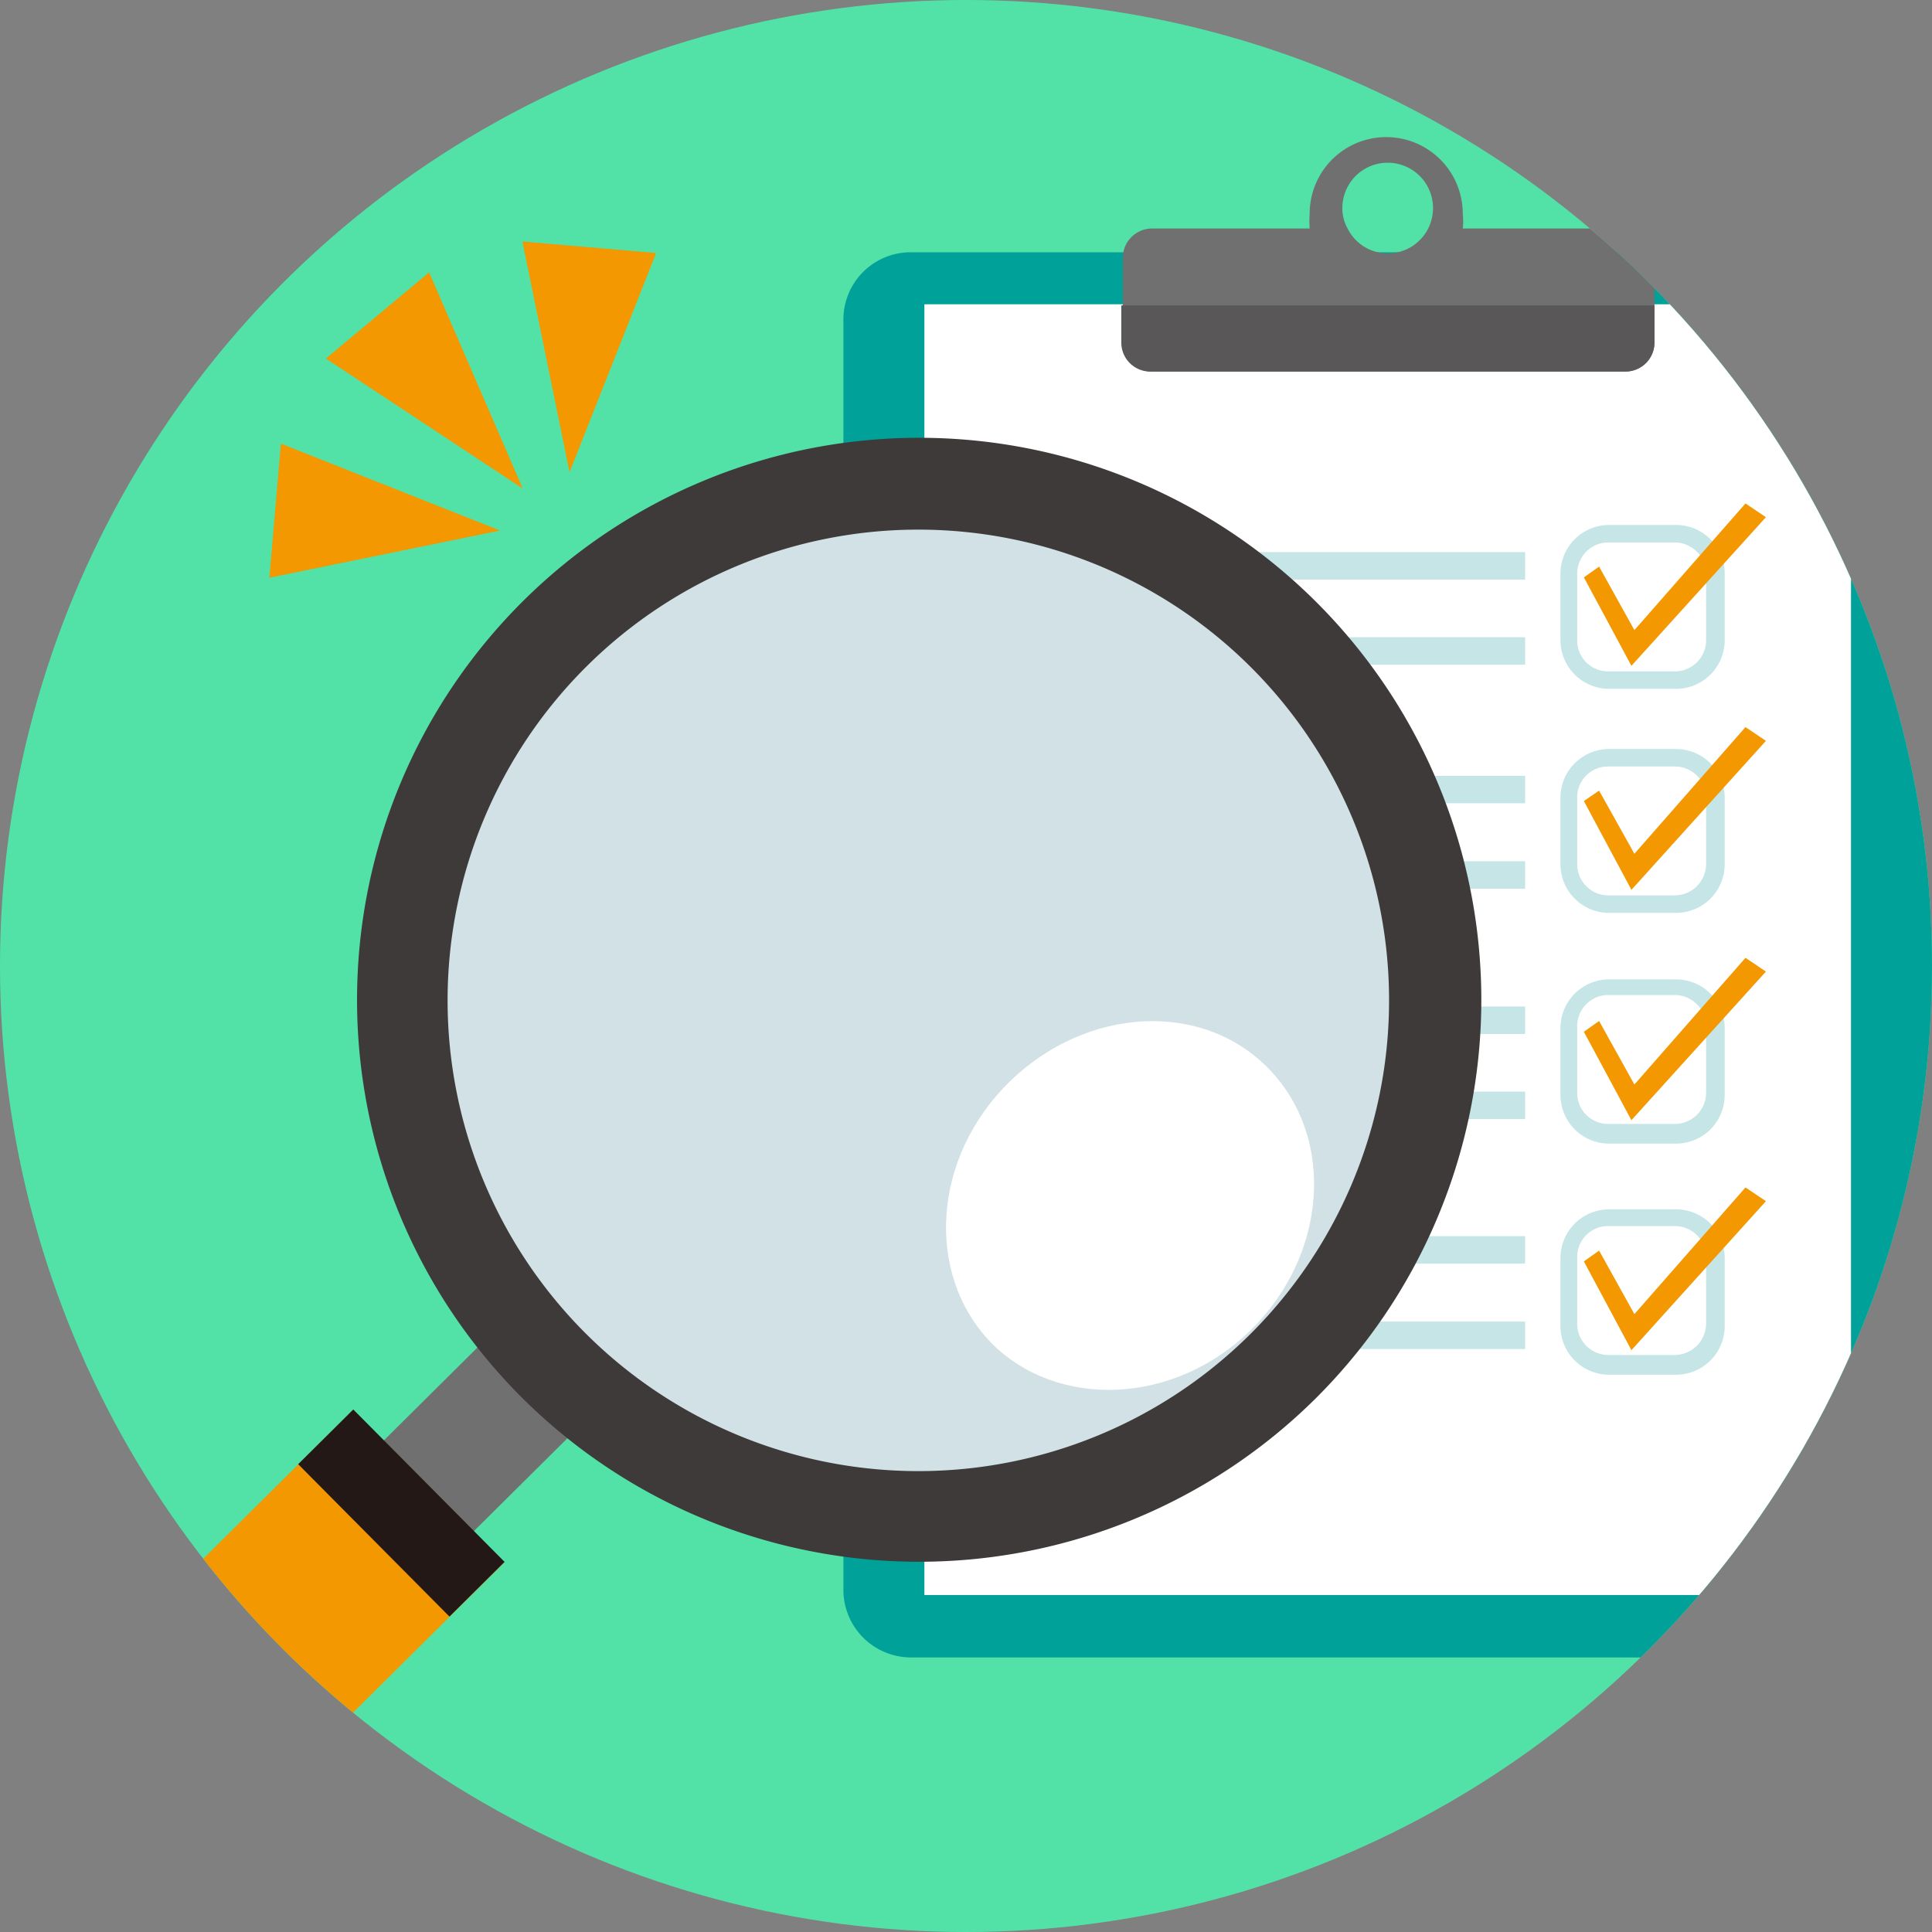
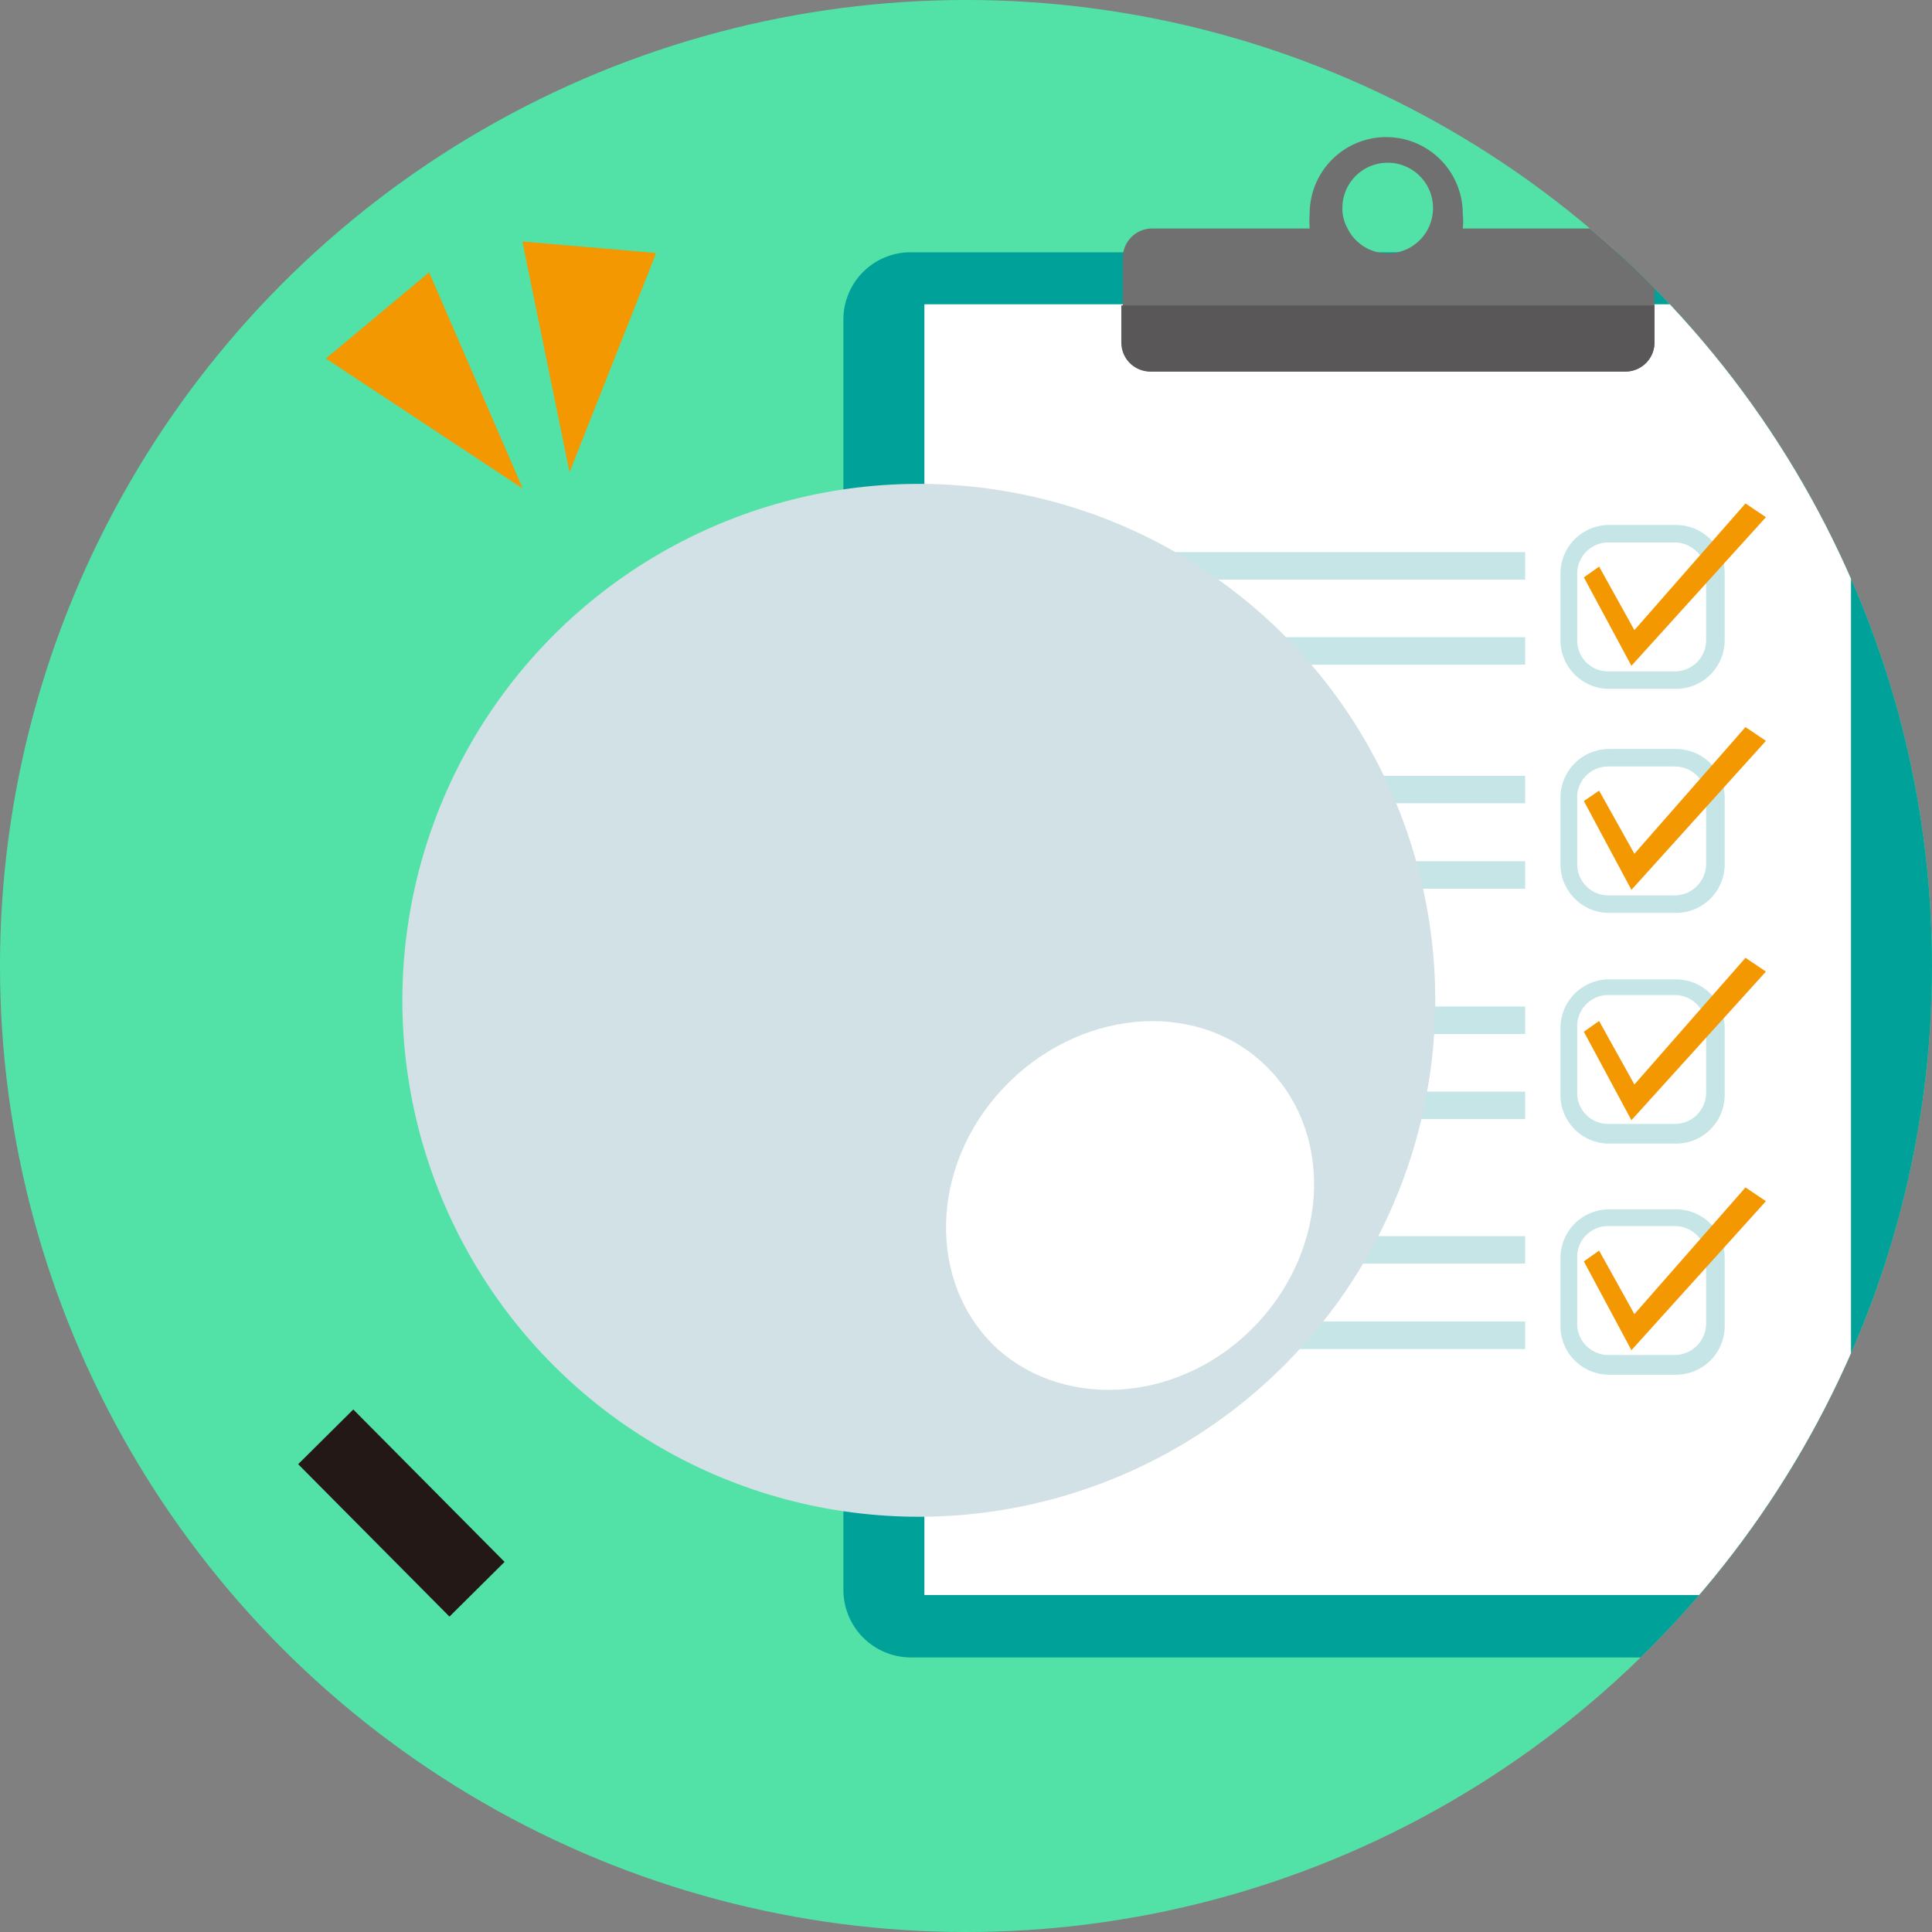
<svg xmlns="http://www.w3.org/2000/svg" width="52" height="52" viewBox="0 0 52 52">
  <rect x="0" y="0" width="52" height="52" fill="#808080" stroke="none" />
  <defs>
    <style>.cls-1{fill:none;}.cls-2{fill:#52e2a8;}.cls-3{clip-path:url(#clip-path);}.cls-4{fill:#00a199;}.cls-5{fill:#fff;}.cls-6{fill:#717071;}.cls-7{fill:#595757;}.cls-8{fill:#c5e5e7;}.cls-9{fill:#f39800;}.cls-10{fill:#231815;}.cls-11{fill:#d1e1e5;}.cls-12{fill:#3e3a39;}</style>
    <clipPath id="clip-path">
      <circle class="cls-1" cx="26" cy="26" r="26" />
    </clipPath>
  </defs>
  <circle class="cls-2" cx="26" cy="26" r="26" />
  <g class="cls-3">
    <path class="cls-4" d="M24.52,6.79H50.19A1.81,1.81,0,0,1,52,8.61V42.8a1.81,1.81,0,0,1-1.81,1.81H24.52a1.82,1.82,0,0,1-1.82-1.82V8.61A1.81,1.81,0,0,1,24.52,6.79Z" />
    <rect class="cls-5" x="24.88" y="8.19" width="24.94" height="34.74" />
    <path class="cls-6" d="M43.75,6.15H39.37a1.75,1.75,0,0,0,0-.4,2.06,2.06,0,1,0-4.12,0,2.58,2.58,0,0,0,0,.4H31a.79.79,0,0,0-.78.79V9.17A.78.78,0,0,0,31,10H43.75a.78.78,0,0,0,.78-.78V6.94A.79.79,0,0,0,43.75,6.15ZM36.13,5.6a1.22,1.22,0,0,1,2.44,0,1.24,1.24,0,0,1-.13.55,1.22,1.22,0,0,1-1.09.67,1.21,1.21,0,0,1-1.08-.67A1.12,1.12,0,0,1,36.13,5.6Z" />
    <path class="cls-7" d="M31,10H43.75a.78.78,0,0,0,.78-.78v-1H30.18v1A.78.78,0,0,0,31,10Z" />
    <path class="cls-8" d="M45.08,18.54h-1.8A1.31,1.31,0,0,1,42,17.24v-1.8a1.31,1.31,0,0,1,1.31-1.31h1.8a1.31,1.31,0,0,1,1.31,1.31v1.8A1.31,1.31,0,0,1,45.08,18.54Zm-1.8-3.94a.84.84,0,0,0-.83.84v1.8a.83.83,0,0,0,.83.83h1.8a.84.84,0,0,0,.84-.83v-1.8a.85.85,0,0,0-.84-.84Z" />
    <polygon class="cls-9" points="42.63 15.54 43.91 17.92 47.53 13.92 46.98 13.55 43.99 16.96 43.04 15.25 42.63 15.54" />
    <rect class="cls-8" x="28.6" y="14.86" width="12.45" height="0.74" />
    <rect class="cls-8" x="28.6" y="17.15" width="12.45" height="0.74" />
    <path class="cls-8" d="M45.08,24.57h-1.8A1.31,1.31,0,0,1,42,23.26V21.47a1.31,1.31,0,0,1,1.31-1.31h1.8a1.31,1.31,0,0,1,1.31,1.31v1.79A1.31,1.31,0,0,1,45.08,24.57Zm-1.8-3.94a.83.83,0,0,0-.83.84v1.79a.84.84,0,0,0,.83.84h1.8a.85.85,0,0,0,.84-.84V21.47a.84.84,0,0,0-.84-.84Z" />
    <polygon class="cls-9" points="42.63 21.56 43.91 23.95 47.53 19.94 46.98 19.57 43.99 22.98 43.04 21.28 42.63 21.56" />
    <rect class="cls-8" x="28.6" y="20.88" width="12.45" height="0.74" />
    <rect class="cls-8" x="28.6" y="23.18" width="12.45" height="0.74" />
    <path class="cls-8" d="M45.08,30.78h-1.8A1.31,1.31,0,0,1,42,29.47v-1.8a1.31,1.31,0,0,1,1.31-1.31h1.8a1.31,1.31,0,0,1,1.31,1.31v1.8A1.31,1.31,0,0,1,45.08,30.78Zm-1.8-4a.84.84,0,0,0-.83.84v1.8a.83.83,0,0,0,.83.83h1.8a.84.84,0,0,0,.84-.83v-1.8a.85.85,0,0,0-.84-.84Z" />
    <polygon class="cls-9" points="42.63 27.77 43.91 30.15 47.53 26.15 46.98 25.78 43.99 29.19 43.04 27.48 42.63 27.77" />
    <rect class="cls-8" x="28.6" y="27.09" width="12.45" height="0.74" />
    <rect class="cls-8" x="28.6" y="29.38" width="12.45" height="0.74" />
    <path class="cls-8" d="M45.08,37h-1.8A1.31,1.31,0,0,1,42,35.65v-1.8a1.31,1.31,0,0,1,1.31-1.3h1.8a1.31,1.31,0,0,1,1.31,1.3v1.8A1.31,1.31,0,0,1,45.08,37ZM43.28,33a.83.83,0,0,0-.83.83v1.8a.84.84,0,0,0,.83.84h1.8a.85.85,0,0,0,.84-.84v-1.8a.84.84,0,0,0-.84-.83Z" />
    <polygon class="cls-9" points="42.63 33.95 43.91 36.34 47.53 32.33 46.98 31.96 43.99 35.37 43.04 33.66 42.63 33.95" />
    <rect class="cls-8" x="28.6" y="33.27" width="12.45" height="0.74" />
    <rect class="cls-8" x="28.6" y="35.57" width="12.45" height="0.74" />
-     <rect class="cls-9" x="-5.39" y="44.08" width="19.8" height="5.78" transform="translate(-31.78 16.82) rotate(-44.79)" />
-     <rect class="cls-6" x="9.74" y="37.09" width="5.99" height="3.44" transform="translate(-23.65 20.24) rotate(-44.79)" />
    <rect class="cls-10" x="9.76" y="37.84" width="2.09" height="5.78" transform="translate(-25.56 19.43) rotate(-44.79)" />
    <circle class="cls-11" cx="24.72" cy="26.92" r="13.9" transform="translate(-4.42 48.97) rotate(-84.54)" />
-     <path class="cls-12" d="M14,37.57a15.13,15.13,0,1,1,21.4.08A15.15,15.15,0,0,1,14,37.57ZM33.71,18a12.67,12.67,0,1,0-.07,17.92A12.67,12.67,0,0,0,33.71,18Z" />
    <path class="cls-5" d="M26.83,36.29c-1.89-1.76-1.81-4.9.17-7s5.11-2.43,7-.67,1.81,4.89-.16,7S28.72,38,26.83,36.29Z" />
    <polygon class="cls-9" points="14.06 6.5 15.33 12.71 17.66 6.81 14.06 6.5" />
-     <polygon class="cls-9" points="7.25 15.55 13.46 14.28 7.56 11.94 7.25 15.55" />
    <polygon class="cls-9" points="8.77 9.65 14.07 13.15 11.55 7.33 8.77 9.65" />
  </g>
</svg>